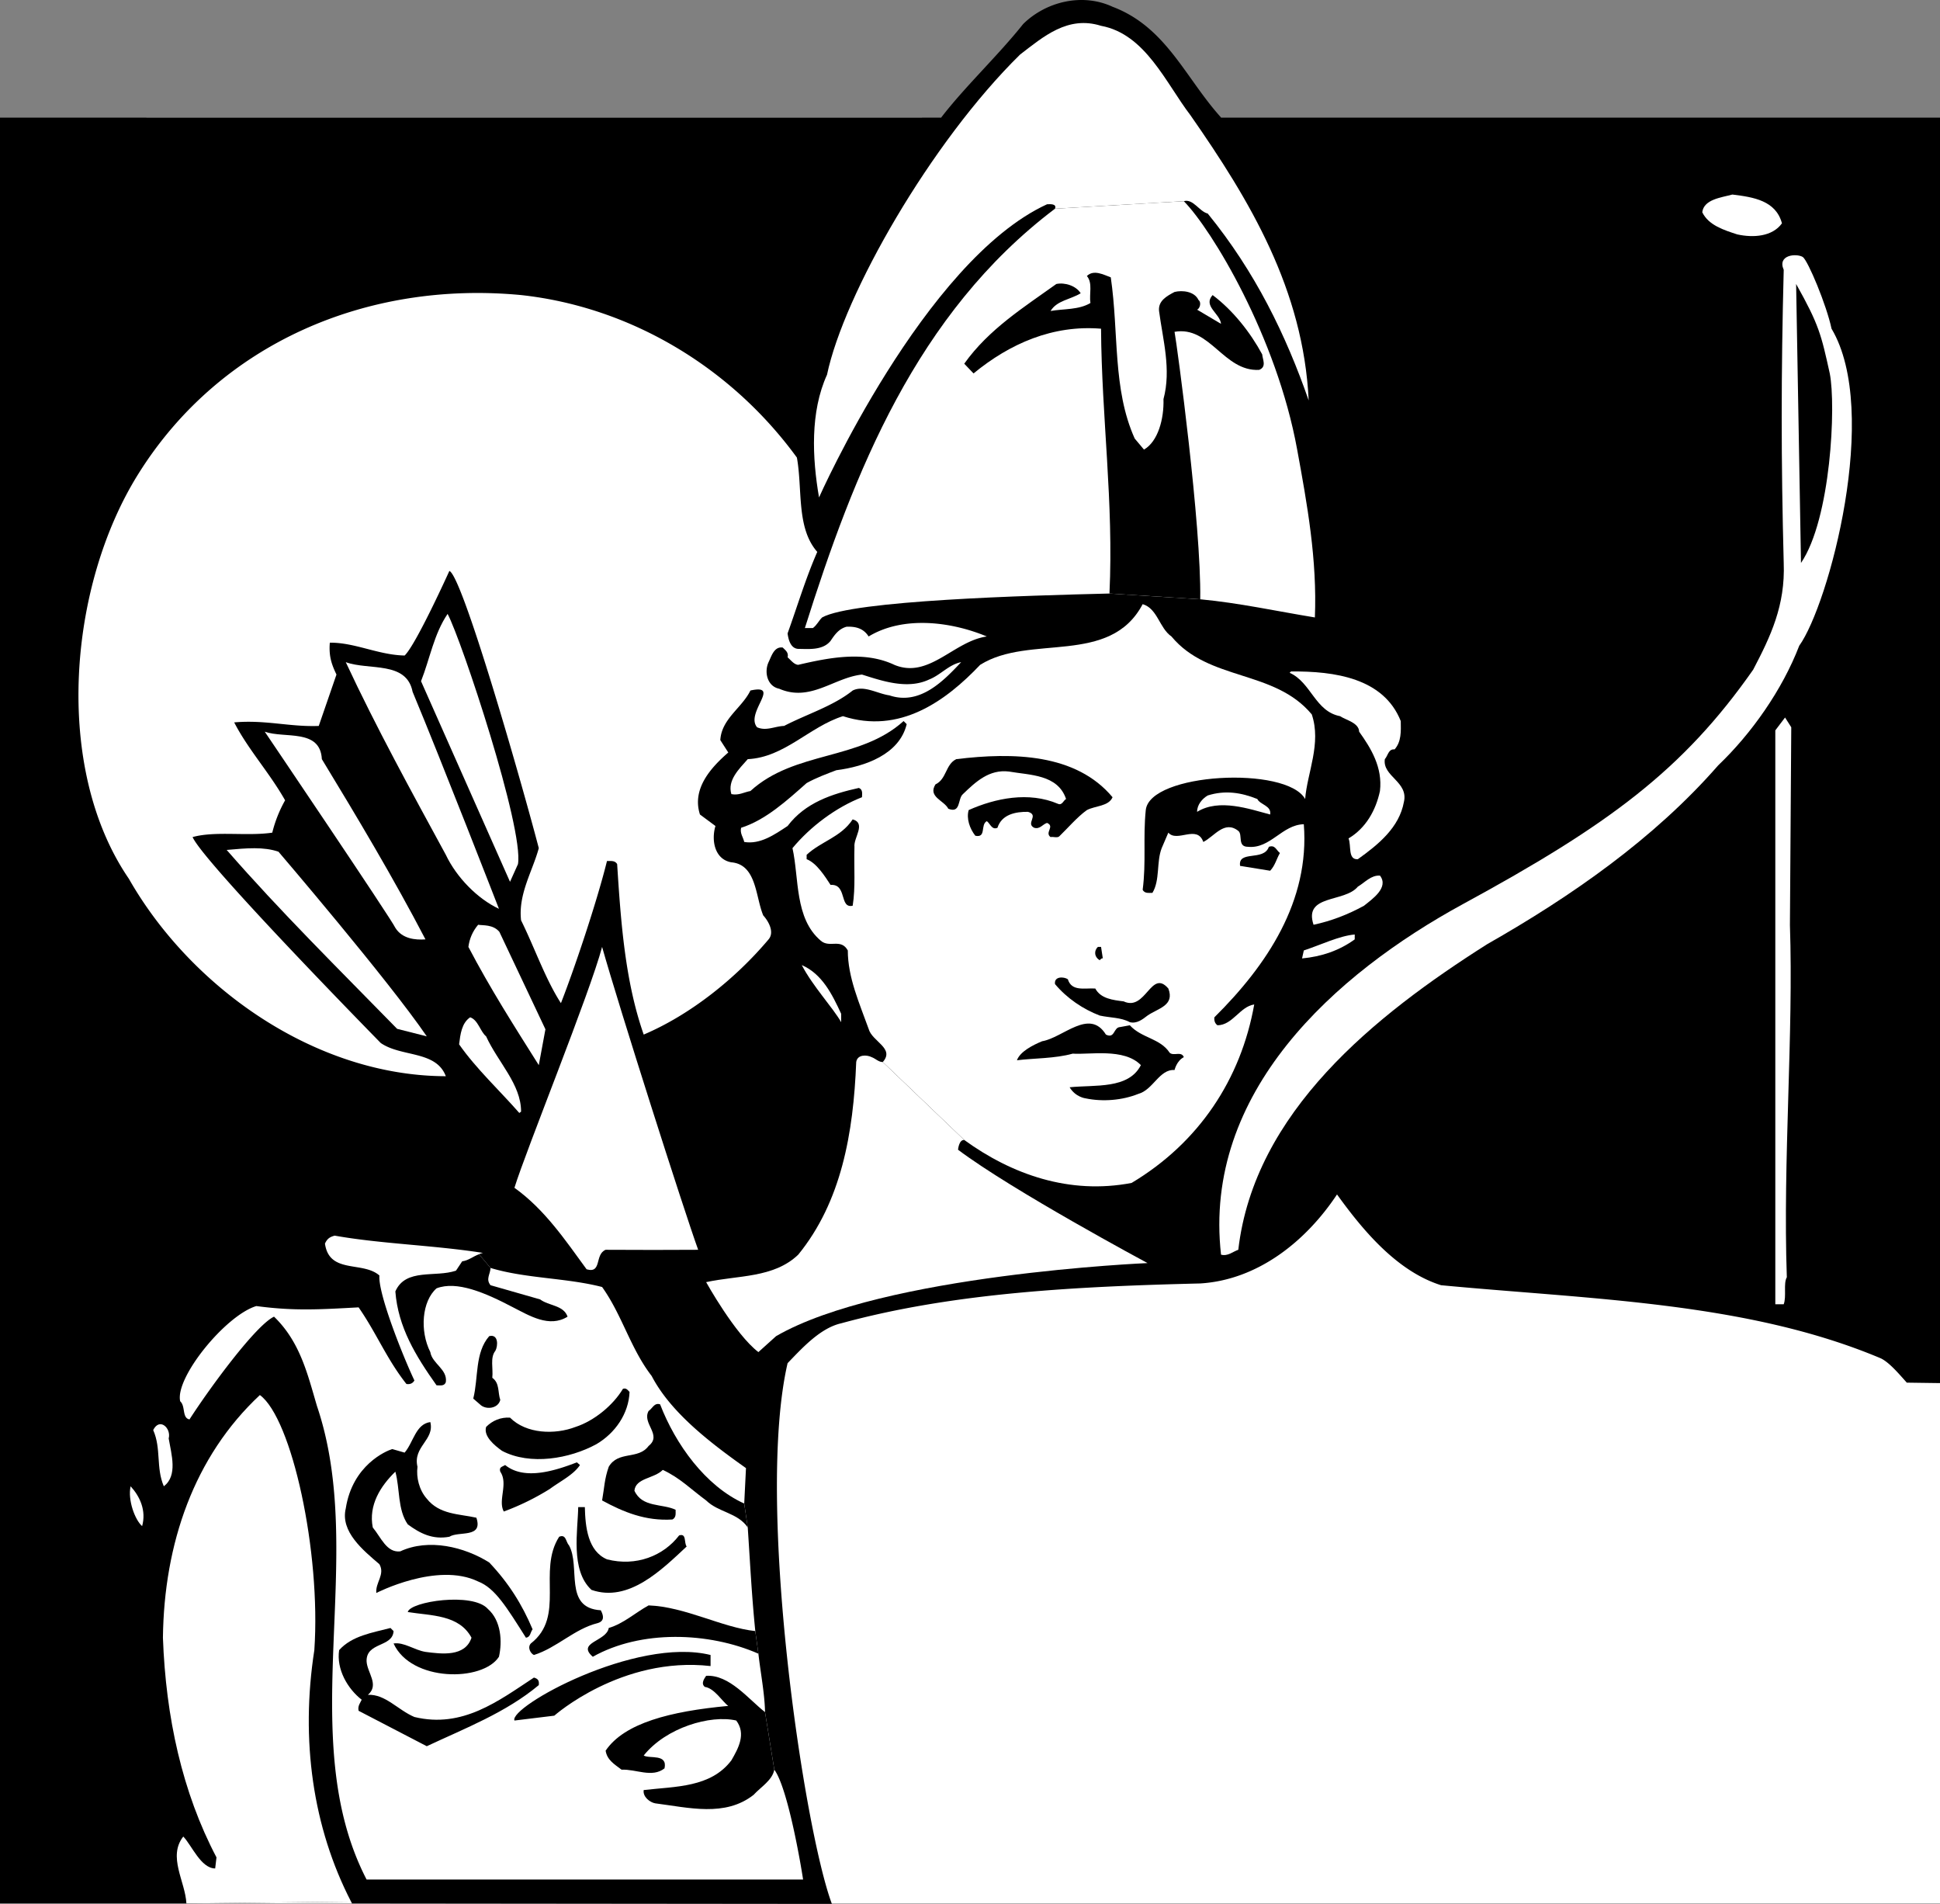
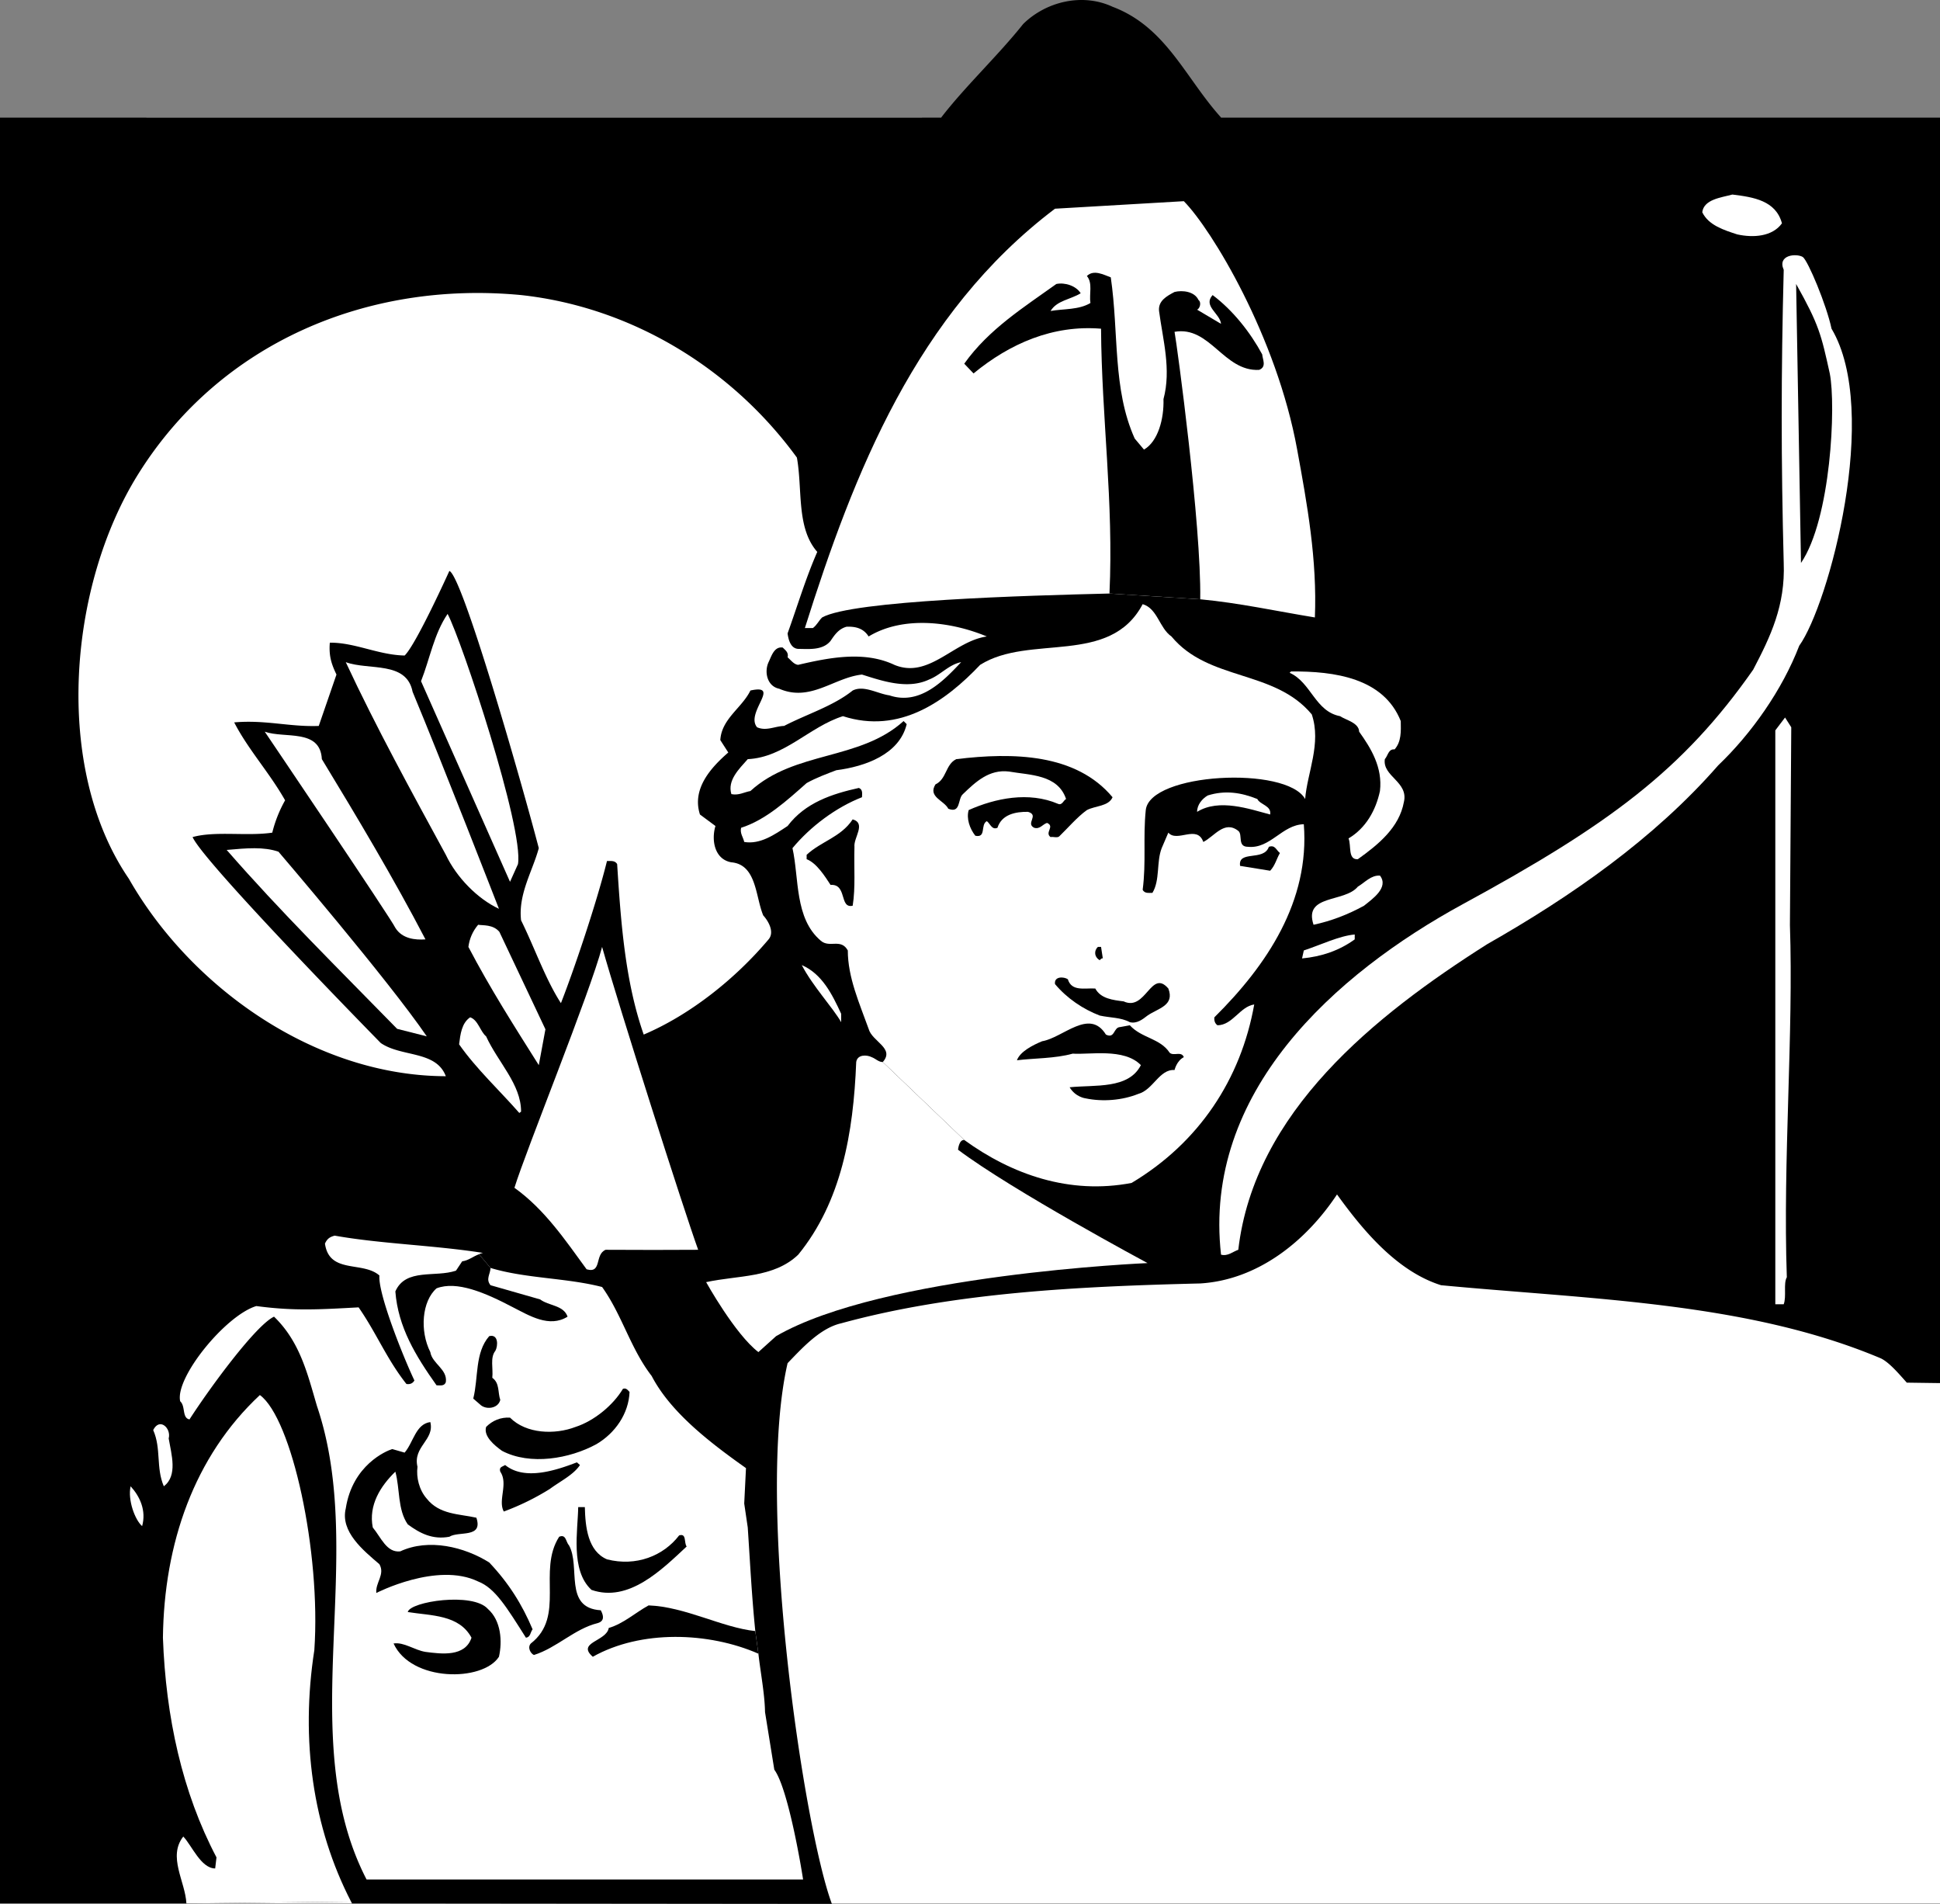
<svg xmlns="http://www.w3.org/2000/svg" width="438.199" height="429.932">
  <rect width="100%" height="100%" fill="#808080" stroke="none" />
  <path fill="#fff" d="M438.2 429.83V26.53H0v403.3h438.2" />
  <path d="M42.102 429.83H0V26.53s212.605.011 212.602 0c5.402-7.02 12.902-14.052 18.5-21.098 5.18-5.106 13.414-7.067 20.199-3.903 12.129 4.578 16.437 16.082 24.5 25h162.398V312.33c-.011.004-7.5-.102-7.5-.102-1.824-2.039-3.976-4.593-5.898-5.5-30.153-12.699-65.332-13.285-99.301-16.5-10.035-3.156-17.777-12.562-23.5-20.5-7.016 10.583-17.895 19.305-30.898 20.102-27.567.672-55.692 2.043-81.102 9-4.773 1.078-8.89 5.688-12.102 9-7.277 31.477 3.653 105.074 10 122.102L79.5 429.83a5.36 5.36 0 0 0-.2-.398l-37.198.398" />
-   <path fill="#fff" d="M238.3 47.13c.43-1.136-1.038-1.038-1.8-1-27.754 12.75-51.5 66.2-51.5 66.2-1.54-8.91-2.027-19.297 1.8-27.7 3.813-18.155 23.415-52.456 43.598-72.3 5.297-4.066 10.786-8.867 18.301-6.5 10.024 1.848 14.63 12.922 20.2 20.2 13.445 19.277 25.496 39.366 26.703 64.402-5.125-14.746-12.082-29.051-22.801-42.204-1.922-.472-3.297-3.41-5.403-2.796l-29.097 1.699" />
  <path fill="#fff" d="M250.602 134.03c-18.438.456-58.028 1.534-64.903 5.402-.77.738-1.16 1.718-2.097 2.398H181.8c11.066-35.078 25.18-71.043 56.5-94.7l29.097-1.698c6.274 6.343 20.97 30.597 25.602 56.097 2.266 12.317 4.531 24.922 4 37.903-8.68-1.418-17.11-3.278-25.898-4.102l-20.5-1.3M402.5 50.432c-2.164 3.007-6.477 3.304-10.102 2.5-2.941-.961-6.468-2.04-7.898-5 .352-2.918 4.27-3.313 6.8-4 4.821.59 9.817 1.375 11.2 6.5m11.2 23.796c11.136 18.708-.626 62.317-7.302 71.602-3.808 9.922-10.77 19.82-18.296 27-14.524 16.637-33.336 29.668-52.204 40.398-25.43 16.122-52.578 37.88-56.199 69-1.277.434-2.355 1.512-3.898 1.102-4.14-36.633 25.625-63.371 54.699-79.2 32.84-17.85 49.645-30.245 65.5-52.902 3.941-7.53 7.273-14.488 6.898-24.097-.605-23.219-.605-42.625 0-66.2-1.488-3.374 2.825-3.765 4.301-2.902 1.172.805 5.387 10.895 6.5 16.2" />
  <path d="M413.3 84.33c1.438 7.234.262 32.86-6.5 42.8l-1.1-63c5.167 9.204 5.66 11.411 7.6 20.2" />
  <path fill="#fff" d="M126.7 226.53c-3.509-5.41-5.958-12.563-9-18.7-.684-5.918 2.6-11.113 4-16.3-3.606-13.825-17.227-61.552-20.2-62.598 0 0-7.512 16.629-10.102 19.097-5.937-.117-11.23-2.957-16.898-2.898-.262 3.176.477 5.035 1.5 7.199l-4 11.602c-6.629.25-11.969-1.418-19.102-.801 3.164 6.144 7.965 11.34 11.5 17.597a28.925 28.925 0 0 0-2.898 7.301c-5.734.848-12.887-.426-18 1 2.566 5.824 42.5 46.5 42.5 46.5 4.656 3.23 12.496 1.66 14.7 7.5-29.45-.054-57.575-20-71.598-44.597-17.141-25.04-13.696-66.2 2.199-91.5 18.437-29.43 51.613-43.594 86.398-40.301 24.7 2.687 47.438 16.308 62.301 36.699 1.305 7.246-.164 15.867 4.602 21.3-2.61 5.938-4.473 12.208-6.704 18.4.172 1.355.664 3.413 2.403 3.5 2.277.011 5.512.402 7.3-1.802.958-1.421 1.837-2.695 3.598-3.199 1.965-.086 3.824.309 5 2.2 7.84-4.735 18.621-3.364 26.7 0-7.489 1.046-13.075 9.671-20.899 6.402-6.777-3.2-14.719-1.63-21.7 0-.956-.063-1.64-1.043-2.402-1.7.27-1.105-.511-1.597-1.097-2.203-1.965-.277-2.551 1.98-3.2 3.301-1.019 2.207-.331 5.442 2.399 6 7.07 3.067 12.36-2.52 18.7-3.199 4.636 1.465 10.32 3.422 15.198 1.102 2.57-1.012 4.43-3.364 7.204-3.903-3.848 4.067-9.239 9.852-16.204 7.5-2.738-.394-5.777-2.355-8.296-1.097-4.438 3.546-10.317 5.308-15.5 8-2.07.054-4.028 1.23-6.102.296-2.73-3.28 5.602-9.847-1.5-8.296-1.914 3.937-6.52 6.386-6.8 11.199l1.8 2.8c-3.871 3.364-8.281 8.165-6.398 14l3.5 2.598c-.973 3.23-.192 7.543 3.597 8.2 5.719.519 5.422 7.769 7.2 12 1.066 1.16 2.632 3.707 1.203 5.402-7.489 8.89-17.68 17.023-28.204 21.5-4.175-11.922-5.156-25.153-6-38.5-.527-.863-1.41-.668-2.296-.7-2.348 9.489-7.54 24.825-10.403 32.098" />
  <path fill="#fff" d="M199.398 239.83c2.782-3.129-2.414-4.598-3.199-7.5-2.054-5.723-4.703-11.602-4.699-17.7-1.57-2.82-4.117-.468-6.102-2.198-5.957-5.032-4.878-14.149-6.398-20.903 4.07-4.906 9.852-9.218 15.7-11.5.03-.758.226-1.734-.7-2.097-6.031 1.34-12.105 3.3-16.102 8.597-2.964 1.957-6.199 4.211-9.796 3.602-.223-1.059-1.008-1.942-.704-3.2 5.579-1.777 10.38-6.187 14.801-10.101 2.145-1.184 4.496-2.066 6.7-2.898 6.519-.832 14.261-3.579 15.902-10.403l-.7-.699c-9.956 8.996-24.562 6.645-34.601 15.8-1.426.25-2.602 1.036-4.3.7-.946-3.094 1.698-5.644 3.698-7.898 8.29-.391 13.973-7.348 21.5-9.704 12.762 4.118 23.149-3.328 31-11.597 11.16-7.02 29.29.332 36.704-13.7 3.367.997 3.757 5.407 6.5 7.297 8.43 10.165 23.226 7.418 31.699 17.602 2.21 6.574-1.024 13.14-1.5 19.102-4.227-7.528-35.098-5.91-36 2.5-.64 6.254.12 11.726-.7 18 .426.882 1.407.683 2.2.699 1.754-2.856.875-6.973 2.097-10.102l1.5-3.5c1.98 2.317 6.489-1.894 7.903 2.102 2.504-1.254 4.758-4.977 7.898-2.5 1.074.855-.297 3.597 2.2 3.597 5.05.493 7.695-4.996 12.601-5.097 1.367 17.347-8.336 31.851-20.2 43.597-.089.7.102 1.387.7 1.801 3.422-.023 5.09-4.238 8.3-4.699-3.015 16.926-12.523 31.234-27.698 40.3-14.028 2.696-27.063-1.91-37.801-9.698l-18.403-17.602" />
  <path fill="#fff" d="M217.8 257.432c-1.214-.102-1.402 2.199-1.402 2.199 12.243 9.215 42.801 25.597 42.801 25.597s-59.765 2.532-83.898 16.5l-4 3.602c-5.285-4.047-11.801-15.8-11.801-15.8 7.203-1.575 15.238-.887 20.8-6.2 9.727-11.937 12.47-27.422 13.098-43.5.254-1.758 2.41-1.66 3.5-1.102.872.325 1.555 1.11 2.5 1.102l18.403 17.602M117 195.13l-1.8 4-20.098-45.3c2.02-5.133 2.902-10.621 6-15.2 3.175 5.95 17.238 48.384 15.898 56.5m-23.8-38.902c6.472 15.5 19.5 49 19.5 49-4.895-2.289-9.598-7.14-12-12.199-7.692-14.148-15.727-28.75-22.598-43.5 5.203 1.91 13.73-.343 15.097 6.7m223.199 6.601c.047 2.332.145 4.684-1.398 6.398-1.395-.148-1.492 1.422-2.2 2.204-.57 3.921 5.41 5.097 4.302 9.699-1.047 5.687-5.653 9.512-10.403 12.898-2.308.14-1.426-3.093-2.097-4.699 3.906-2.316 6.16-6.332 7.097-10.7.63-5.335-2.015-9.648-4.699-13.402-.059-2.027-3-2.617-4.3-3.5-5.657-1.074-6.54-7.64-11.4-9.796l.302-.301c9.851-.09 20.925 1.476 24.796 11.199m87.902 46c.837 24.734-1.613 53.059-.698 79.602-.817 1.382-.036 4.324-.704 6.097H401V164.932l2.2-2.903 1.402 2.2-.301 44.601M72.7 171.432c7.862 12.937 16.19 26.851 23.402 40.699-2.313.168-5.25-.125-6.801-2.602-.852-1.933-29.5-44.3-29.5-44.3 4.492 1.597 12.527-.754 12.898 6.203" />
  <path d="M251.3 180.03c-.905 2.085-3.847 1.89-5.8 2.902-2.16 1.535-4.512 4.28-6.102 5.796-.468.637-1.449.149-2.097.301-1.41-1.035 1.039-2.406-.801-3.199-1.004.305-1.59 1.48-2.898 1.102-2.024-.996 1.21-2.856-1.403-3.602-2.777-.04-5.914.55-6.898 3.602-1.27.574-1.66-.996-2.403-1.5-1.511.8-.043 3.836-2.597 3.296-1.266-1.617-2.051-3.87-1.5-5.796 6.015-2.68 13.562-4.246 20.199-1.403.91.39 1.203-.785 1.8-1.097-1.87-5.57-8.144-5.371-12.902-6.204-4.453-.542-7.492 2.301-10.398 5.102-1.21 1.02-.426 4.45-3.3 3.3-.946-1.886-4.673-2.671-2.9-5.5 2.54-1.19 2.247-4.523 4.7-5.698 12.836-1.567 27.047-1.274 35.3 8.597" />
  <path fill="#fff" d="M286.898 183.932c-4.656-1.23-11.515-3.68-16.5-.602-.011-1.605 1.164-2.98 2.403-3.7 3.957-1.237 7.582-.652 11.199.802.598 1.293 3.242 1.488 2.898 3.5" />
  <path d="M193 191.228c-.133 4.903.262 9.114-.398 13.301-3.067.711-1.204-4.968-5-4.699-1.2-1.84-3.16-4.977-5.403-5.8v-1c3.32-3.075 7.73-3.958 10.403-8 3.109.906.168 4.14.398 6.198" />
  <path fill="#fff" d="M62.898 192.33s24.817 28.984 33.5 41.7l-6.699-1.7c-13.254-13.562-26.289-26.402-38.5-40.398 4.567-.41 8.34-.75 11.7.398" />
  <path d="M289.102 192.63c-.782 1.345-1.075 2.813-2.204 4l-6.796-1.1c-.504-3.614 5.375-.97 6.5-4.302 1.425-.488 1.62.688 2.5 1.403" />
  <path fill="#fff" d="M311.7 197.728c2.1 2.711-1.821 5.36-3.598 6.801-3.614 1.989-7.434 3.457-11.403 4.301-2.304-6.918 7.008-4.96 10-8.602 1.614-.964 2.985-2.628 5-2.5M112.8 210.432l10.4 22-1.5 8.097c-5.563-8.828-10.954-17.254-15.9-26.699.24-1.824.927-3.492 2.2-5 1.074.191 3.36-.117 4.8 1.602M306 212.13c-3.469 2.52-7.488 3.891-11.898 4.302l.398-1.801c3.816-1.254 8.031-3.313 11.5-3.602v1.102m-148.3 70.097c-5.598.043-14.419.043-20.9 0-2.534 1.024-.773 5.43-4.3 4.403-4.703-6.418-9.406-13.473-16.3-18.403 2.581-8.402 17.085-44.07 19.8-54.398 3.852 13.66 18.453 59.426 21.7 68.398" />
  <path d="M249.102 216.432c-.274-.114-.473.18-.704.398-1.238-.71-1.336-2.18-.398-3h.7l.402 2.602" />
  <path fill="#fff" d="M190 228.932v1.898c-1.836-3.242-6.441-8.144-8.898-12.898 4.613 2.011 6.867 6.617 8.898 11" />
  <path d="M247.398 223.228c1.23 2.301 3.977 2.594 6.403 2.903 5.02 2.34 6.195-7.461 10.097-2.903 1.489 3.868-2.332 4.458-4.699 6.102-1.16.902-2.433 1.883-4 1.5-1.965-1.09-4.512-.988-6.8-1.5-3.786-1.45-7.41-3.898-10.098-7.102-.254-1.796 2-1.699 2.898-1.097.863 2.828 3.805 1.945 6.2 2.097" />
  <path fill="#fff" d="M109.8 234.03c2.708 5.906 7.903 10.804 7.9 17l-.4.3c-4.3-4.926-9.788-10.023-13.6-15.5.284-2.266.577-4.812 2.5-6.102 1.8.602 2.292 3.247 3.6 4.301" />
  <path d="m253 231.932 2.2-.403c2.644 2.918 6.855 2.918 9 6.2.894.832 2.66-.438 3.198 1-1.617.812-2.097 2.902-2.097 2.902-3.442-.227-4.813 4.476-8.2 5.398-3.57 1.43-7.98 1.824-11.902 1 0 0-2.254-.254-3.597-2.5 5.753-.597 13.3.48 16.097-5-3.777-3.926-11.715-2.308-15.398-2.597-3.961 1.12-8.86 1.023-12.602 1.5.703-1.946 3.547-3.418 5.7-4.301 4.706-.781 10.683-7.543 14.402-1.5 2.062 1.012 1.672-1.637 3.199-1.7" />
  <path fill="#fff" d="M174.898 399.63c3.075 4.161 6.063 21.825 6.5 24.802H82.801c-16.547-32.008.308-72.875-11.2-106.903-2.113-7.133-3.78-14.484-9.703-20.199-4.074 1.895-14.363 15.86-19.097 23.2-1.735-.333-.852-2.981-2.102-4.098-1.199-5.348 10.266-19.414 17.2-21.5 8.648 1.156 14.331.765 23.101.296 4.07 5.86 6.324 11.641 10.8 17.301.716.121 1.403-.074 1.802-.8-2.457-5.157-8.239-19.56-7.903-23.7-3.765-3.308-11.312-.27-12.3-7.199.5-1.105 1.085-1.5 2.203-1.8 10.449 1.866 22.5 2.163 33.5 3.902a4.007 4.007 0 0 0-.903.296l2.602 3.102c7.98 2.406 17.094 2.211 25.199 4.3 4.535 6.34 6.398 13.888 11.2 20.098 4.312 8.293 13.327 15.153 21.3 20.801l-.398 8 .796 5.403c.547 8.191.891 15.296 1.704 23.398l.699 5.102c.5 4.386 1.43 9.093 1.5 13.199l2.097 13" />
  <path d="M111.898 305.03c-1.25 1.542-.468 3.995-.699 6.1 1.703 1.227 1.211 3.286 1.801 5-.492 2.009-3.332 2.302-4.602 1l-1.5-1.3c1.2-4.746.32-10.336 3.602-14.102 2.105-.542 2.008 2.2 1.398 3.301m30.302 9.301c-.192 4.887-3.231 9.297-7.5 11.8-6.02 3.278-14.938 4.845-21.302 1.5-1.77-1.26-4.222-3.32-3.597-5.402 1.433-1.445 3.297-2.226 5.398-2.097 3.68 3.691 10.149 3.887 14.801 2.097 4.168-1.347 8.48-4.875 10.7-8.597.718-.293 1.112.293 1.5.699m-45 6.8c1 4.063-3.997 5.536-2.9 10.098-.312 2.395.372 5.235 2.098 7.204 2.88 3.617 7.29 3.421 11.204 4.296 1.574 4.711-4.012 2.95-6.102 4.301-3.79.703-6.633-.765-9.398-2.8-2.329-3.356-1.743-8.06-2.801-11.899-3.352 3.254-6.094 7.563-5.102 12.602 1.852 2.214 3.125 5.742 6.2 5.398 6.43-2.988 14.464-1.027 20.101 2.5 4.36 4.606 7.398 9.406 9.8 15.102-.538.675-.44 1.754-1.5 1.898-4.378-6.906-6.976-11.219-10.8-12.7-9.262-4.495-23 2.598-23 2.598-.227-2.39 2.027-4.156.7-6.5-3.669-3.14-8.864-7.355-7.598-12.597 1.527-9.801 9.125-12.988 10.5-13.403l2.796.801c2-2.343 2.493-6.46 5.801-6.898" />
  <path fill="#fff" d="M38.102 324.83c.613 3.598 2.086 8.398-1.102 10.8-1.813-4.26-.54-8.476-2.398-12.698 1.468-2.93 4.113-.383 3.5 1.898" />
  <path d="M131 330.83c-1.438 2.203-4.477 3.676-6.8 5.398a56.718 56.718 0 0 1-10.4 5.102c-1.39-2.516 1.06-6.238-.8-9-.297-1.059.39-1.059 1.102-1.5 4.386 3.574 11.441 1.223 16.199-.602l.699.602" />
  <path fill="#fff" d="M32.102 344.63c-1.618-1.405-3.286-5.913-2.602-9 2.11 2.306 3.578 5.49 2.602 9" />
  <path d="M132.102 340.33c.105 4.563.695 9.953 5 11.8 6.57 1.68 12.746-.769 16.296-5.402 1.743-.562 1.055 1.692 1.704 2.5-5.649 5.266-13.094 12.715-21.5 9.801-4.825-4.433-3.063-13.453-3-18.699h1.5" />
  <path d="M128.5 348.932c2.727 4.78-1.29 14.187 7.2 14.699.624 1.156.917 2.43-.7 2.898-5.242 1.293-9.262 5.606-14.398 7.2-.743-.317-1.528-1.692-.704-2.598 7.899-6.149 1.43-16.34 6.403-24.102 1.594-.668 1.496 1.196 2.199 1.903m-18.3 14.398c2.995 2.633 3.288 7.336 2.5 10.8-3.669 5.7-19.84 5.7-23.802-3 2.344-.366 4.696 1.497 7.204 1.9 3.668.48 8.96 1.163 10.398-3.2-2.813-5.238-9.082-4.945-14.398-5.8.511-2.38 14.722-4.536 18.097-.7" />
-   <path d="M88.898 368.33c-.203 3.707-6.18 2.434-6.097 6.8.113 2.59 2.953 5.337.3 7.598 3.926-.203 6.77 3.422 10.5 5 10.872 2.637 19.004-3.636 27-8.898.922.266 1.22.656 1.098 1.7-7.426 6.206-16.637 9.738-25.3 13.8l-15.399-8c-.242-1.062.344-1.746.7-2.5-3.196-2.48-5.747-6.89-5.098-11.2 2.882-3.237 7.488-3.925 11.597-5l.7.7m71.601 7.898c-20.11-2.28-35.3 11.204-35.3 11.204l-9 1.097c-1.29-3.066 27.374-18.988 44.3-14.8v2.5m12.3 10.401c-3.745-2.929-8.058-8.515-13.3-8.198-.441.664-1.227 1.742-.3 2.5 2.21.316 3.976 3.355 5.3 4.296-13.086 1.215-23.473 3.864-27.7 10.102.305 2.09 1.973 3.07 3.598 4.3 3.274-.152 6.903 1.907 9.704-.3.726-3.379-3.391-2.105-4.704-2.898 5.036-6.313 15.082-9.254 20.903-7.903 2.265 3.012.5 6.246-1.102 9-4.672 6.164-12.61 5.867-19.8 6.7-.254 1.519 1.41 2.796 2.601 3 7.629.972 15.762 3.128 22.2-1.899 1.698-1.836 4.245-3.305 4.698-5.7l-2.097-13m-4.699-47.1c-8.75-3.946-15.512-13.356-19-22.4-1.313-.46-1.801 1.009-2.602 1.5-1.555 2.84 3.152 5.388 0 7.9-2.336 3.171-6.844 1.015-9 4.698-.98 2.786-.98 4.649-1.5 7.602 4.832 2.633 9.828 4.691 15.898 4.3.887-.491.692-1.374.704-2.198-3.047-1.43-7.555-.45-9.301-4.301.273-2.91 4.488-2.715 6.398-4.7 3.871 1.79 6.32 4.337 9.801 6.899 2.793 2.73 7.105 2.73 9.398 6.102l-.796-5.403" />
  <path d="M170.602 368.33c-7.524-.8-15.856-5.504-24.102-5.8-3.023 1.667-5.668 4.116-9 5.1-.492 3.036-7.352 3.231-3.602 6.5 10.852-6.109 26.141-5.62 37.403-.698l-.7-5.102M108.2 283.228c-1.333.485-2.384 1.43-3.802 1.602L103 286.932c-4.602 1.609-11.363-.645-13.7 4.699.622 8.082 4.59 14.55 9.302 21.199.875.016 1.753.211 2.097-.7.442-2.91-3.086-4.183-3.5-6.8-2.43-4.832-1.89-11.496 1.403-14.398 4.546-1.754 10.918.941 17.296 4.296 3.672 1.864 8.176 4.68 12.301 2.102-.89-2.613-4.222-2.418-6.199-3.898l-11.2-3.204c-1.132-1.39-.054-2.468 0-3.898l-2.6-3.102" />
  <path fill="#fff" d="M79.3 429.432c-8.644-16.739-11.456-36.477-8.3-56.801 1.523-22.203-5.09-52.336-12.3-57.602-14.888 13.89-21.65 33.586-21.9 54.801.641 17.887 4.364 34.941 12.098 49.602l-.296 2.5c-3.223-.012-5.282-5.207-7.204-7.204-3.562 4.547.454 10.133.704 15.102l37.199-.398" />
  <path d="M271.102 135.33c.265-16.719-5.223-57.289-5.801-60.398 8.027-1.403 11.062 8.988 19.097 8.597 1.766-.687.786-2.355.704-3.5-2.66-4.93-6.582-9.93-11.204-13.398-2.238 2.488 1.68 4.156 1.903 6.5l-5.403-3.2c.575-.222 1.067-1.593.301-2.203-.902-1.937-3.644-2.234-5.398-1.796-1.774.933-3.735 2.011-3.5 4.296.844 6.438 2.804 13.2 1 19.903.137 4.469-1.235 9.566-4.403 11.398l-2.097-2.5c-5.024-11.191-3.555-23.734-5.403-36.398-1.582-.567-3.835-1.84-5.398-.301 1.367 1.598.484 4.047.8 6.102-2.667 1.57-6 1.277-9 1.796 1.43-2.382 4.47-2.578 6.802-4-1.055-1.714-3.606-2.496-5.5-2.097-7.22 5.187-15.254 10.183-20.801 18l2.097 2.199c8.25-6.781 17.954-10.996 28.801-10.102.13 20.079 2.871 39.188 1.903 59.801l20.5 1.301" />
</svg>